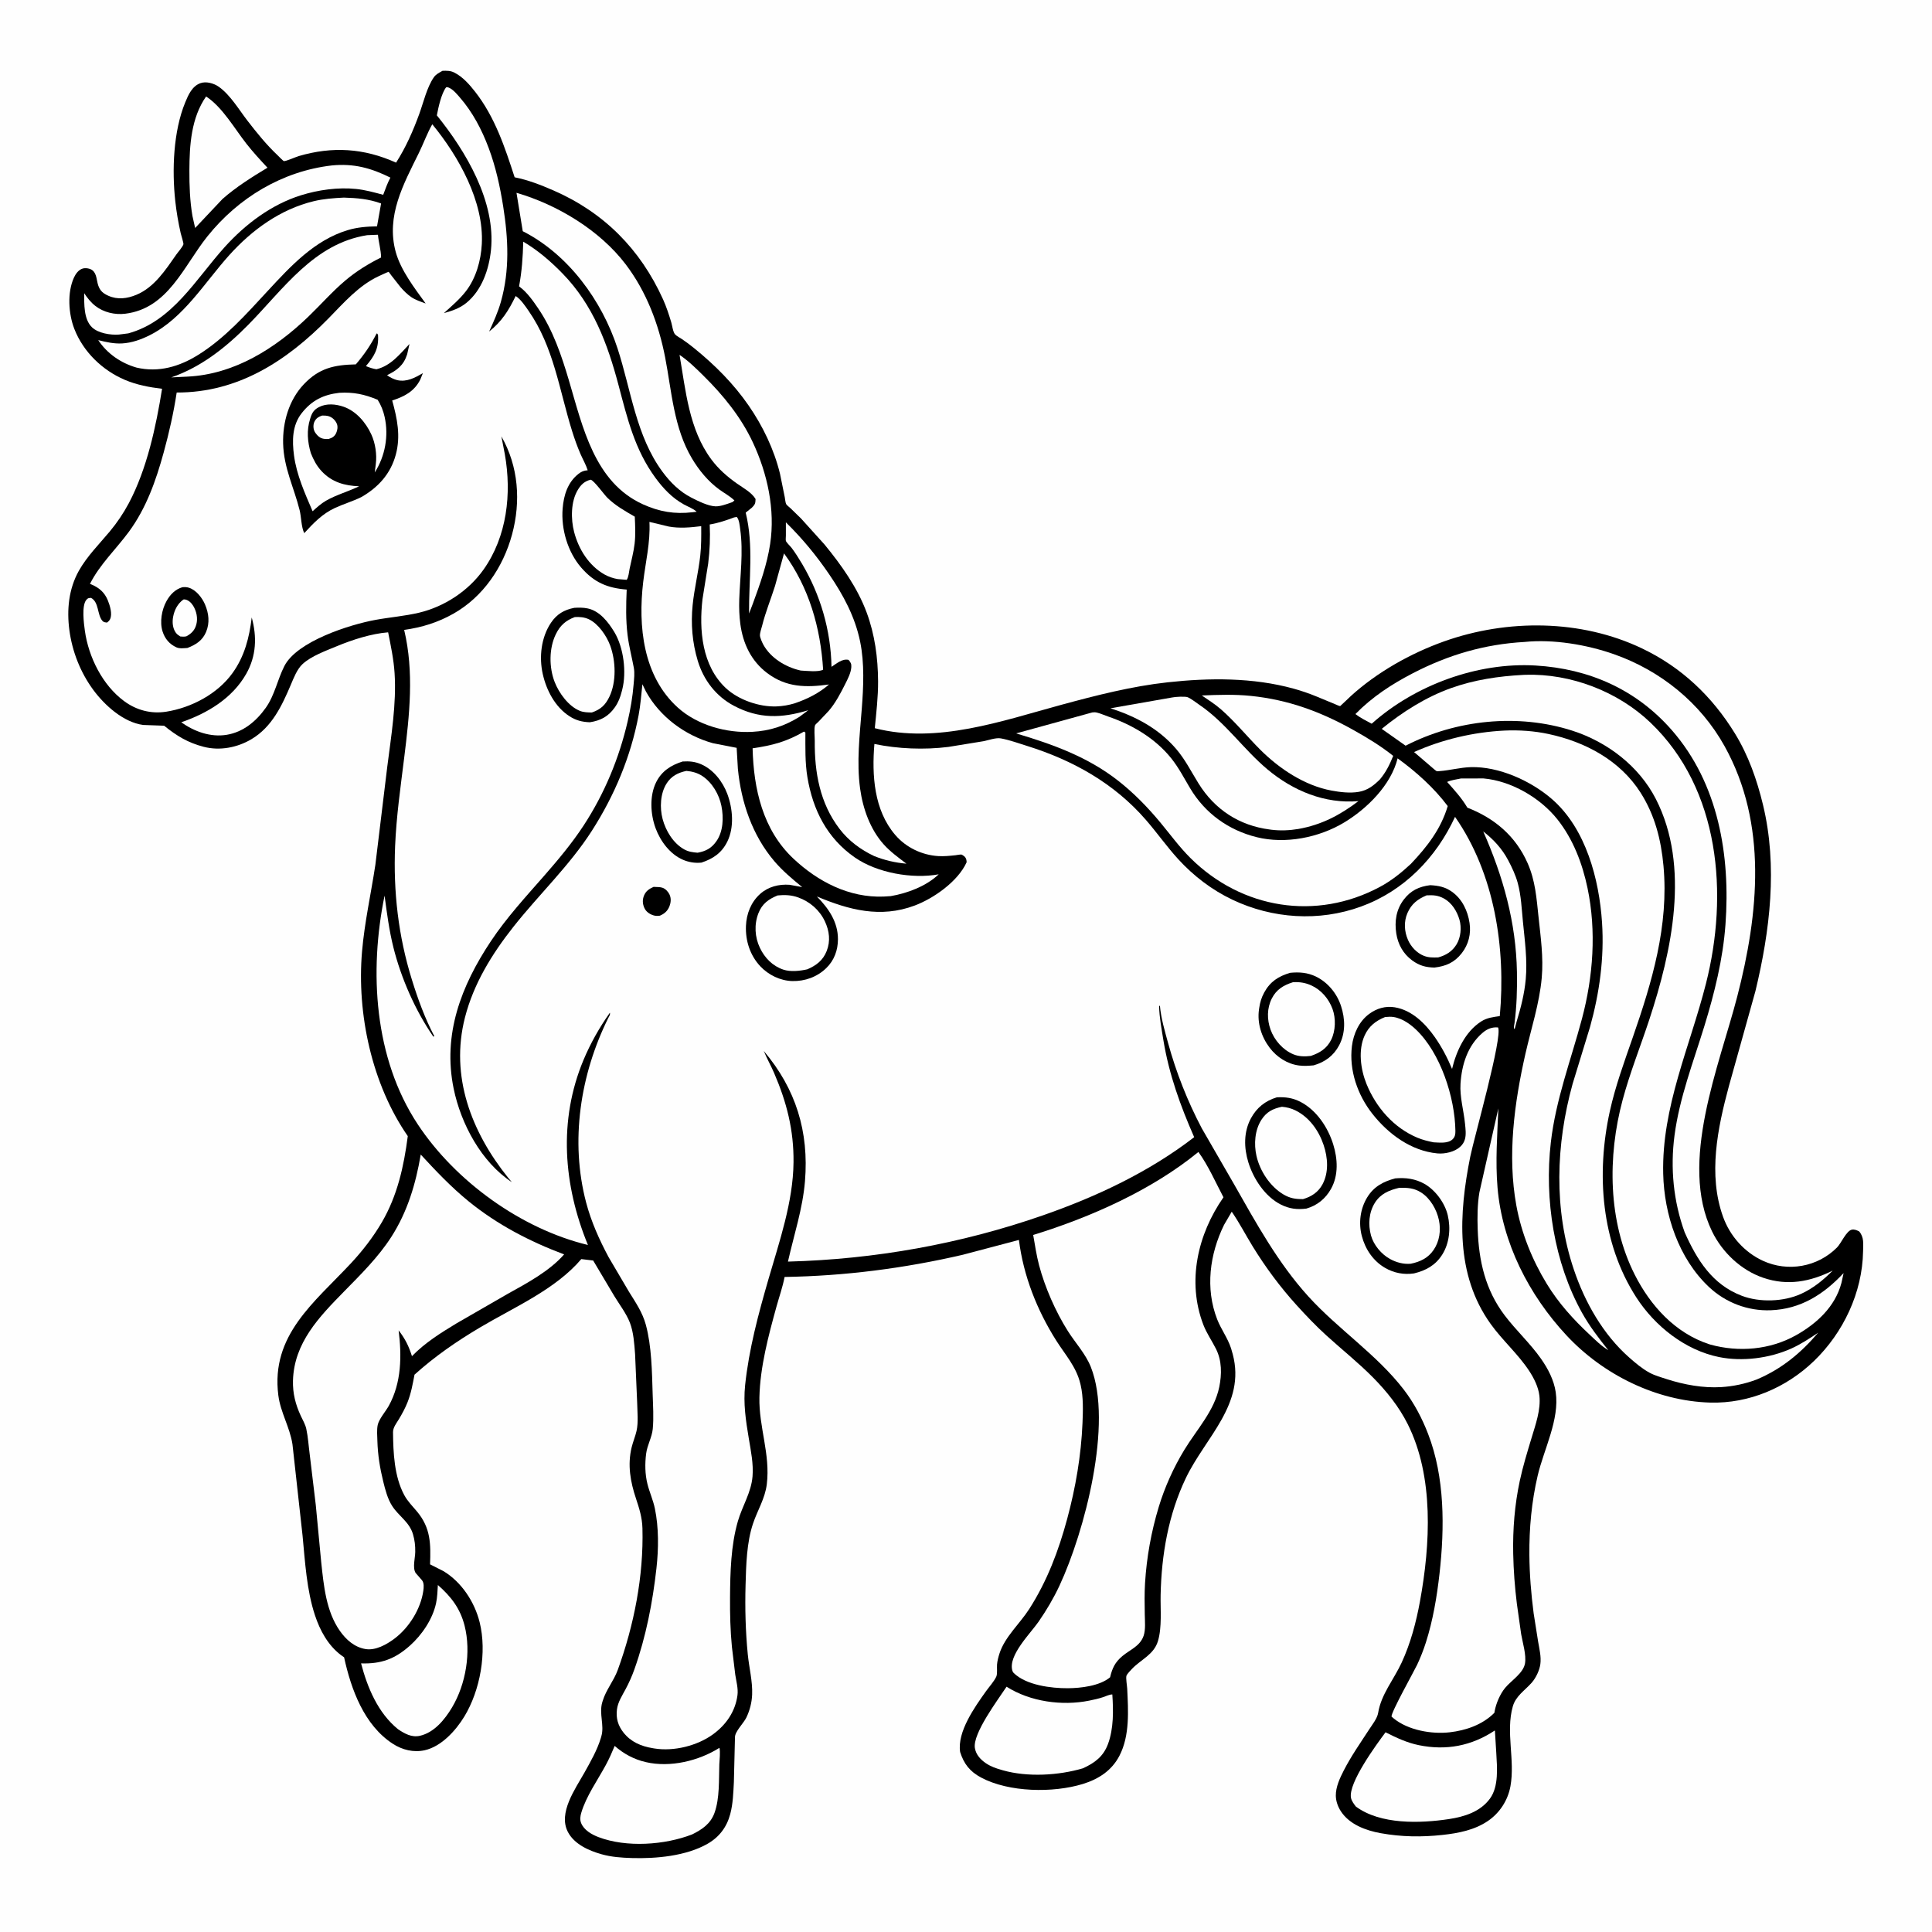
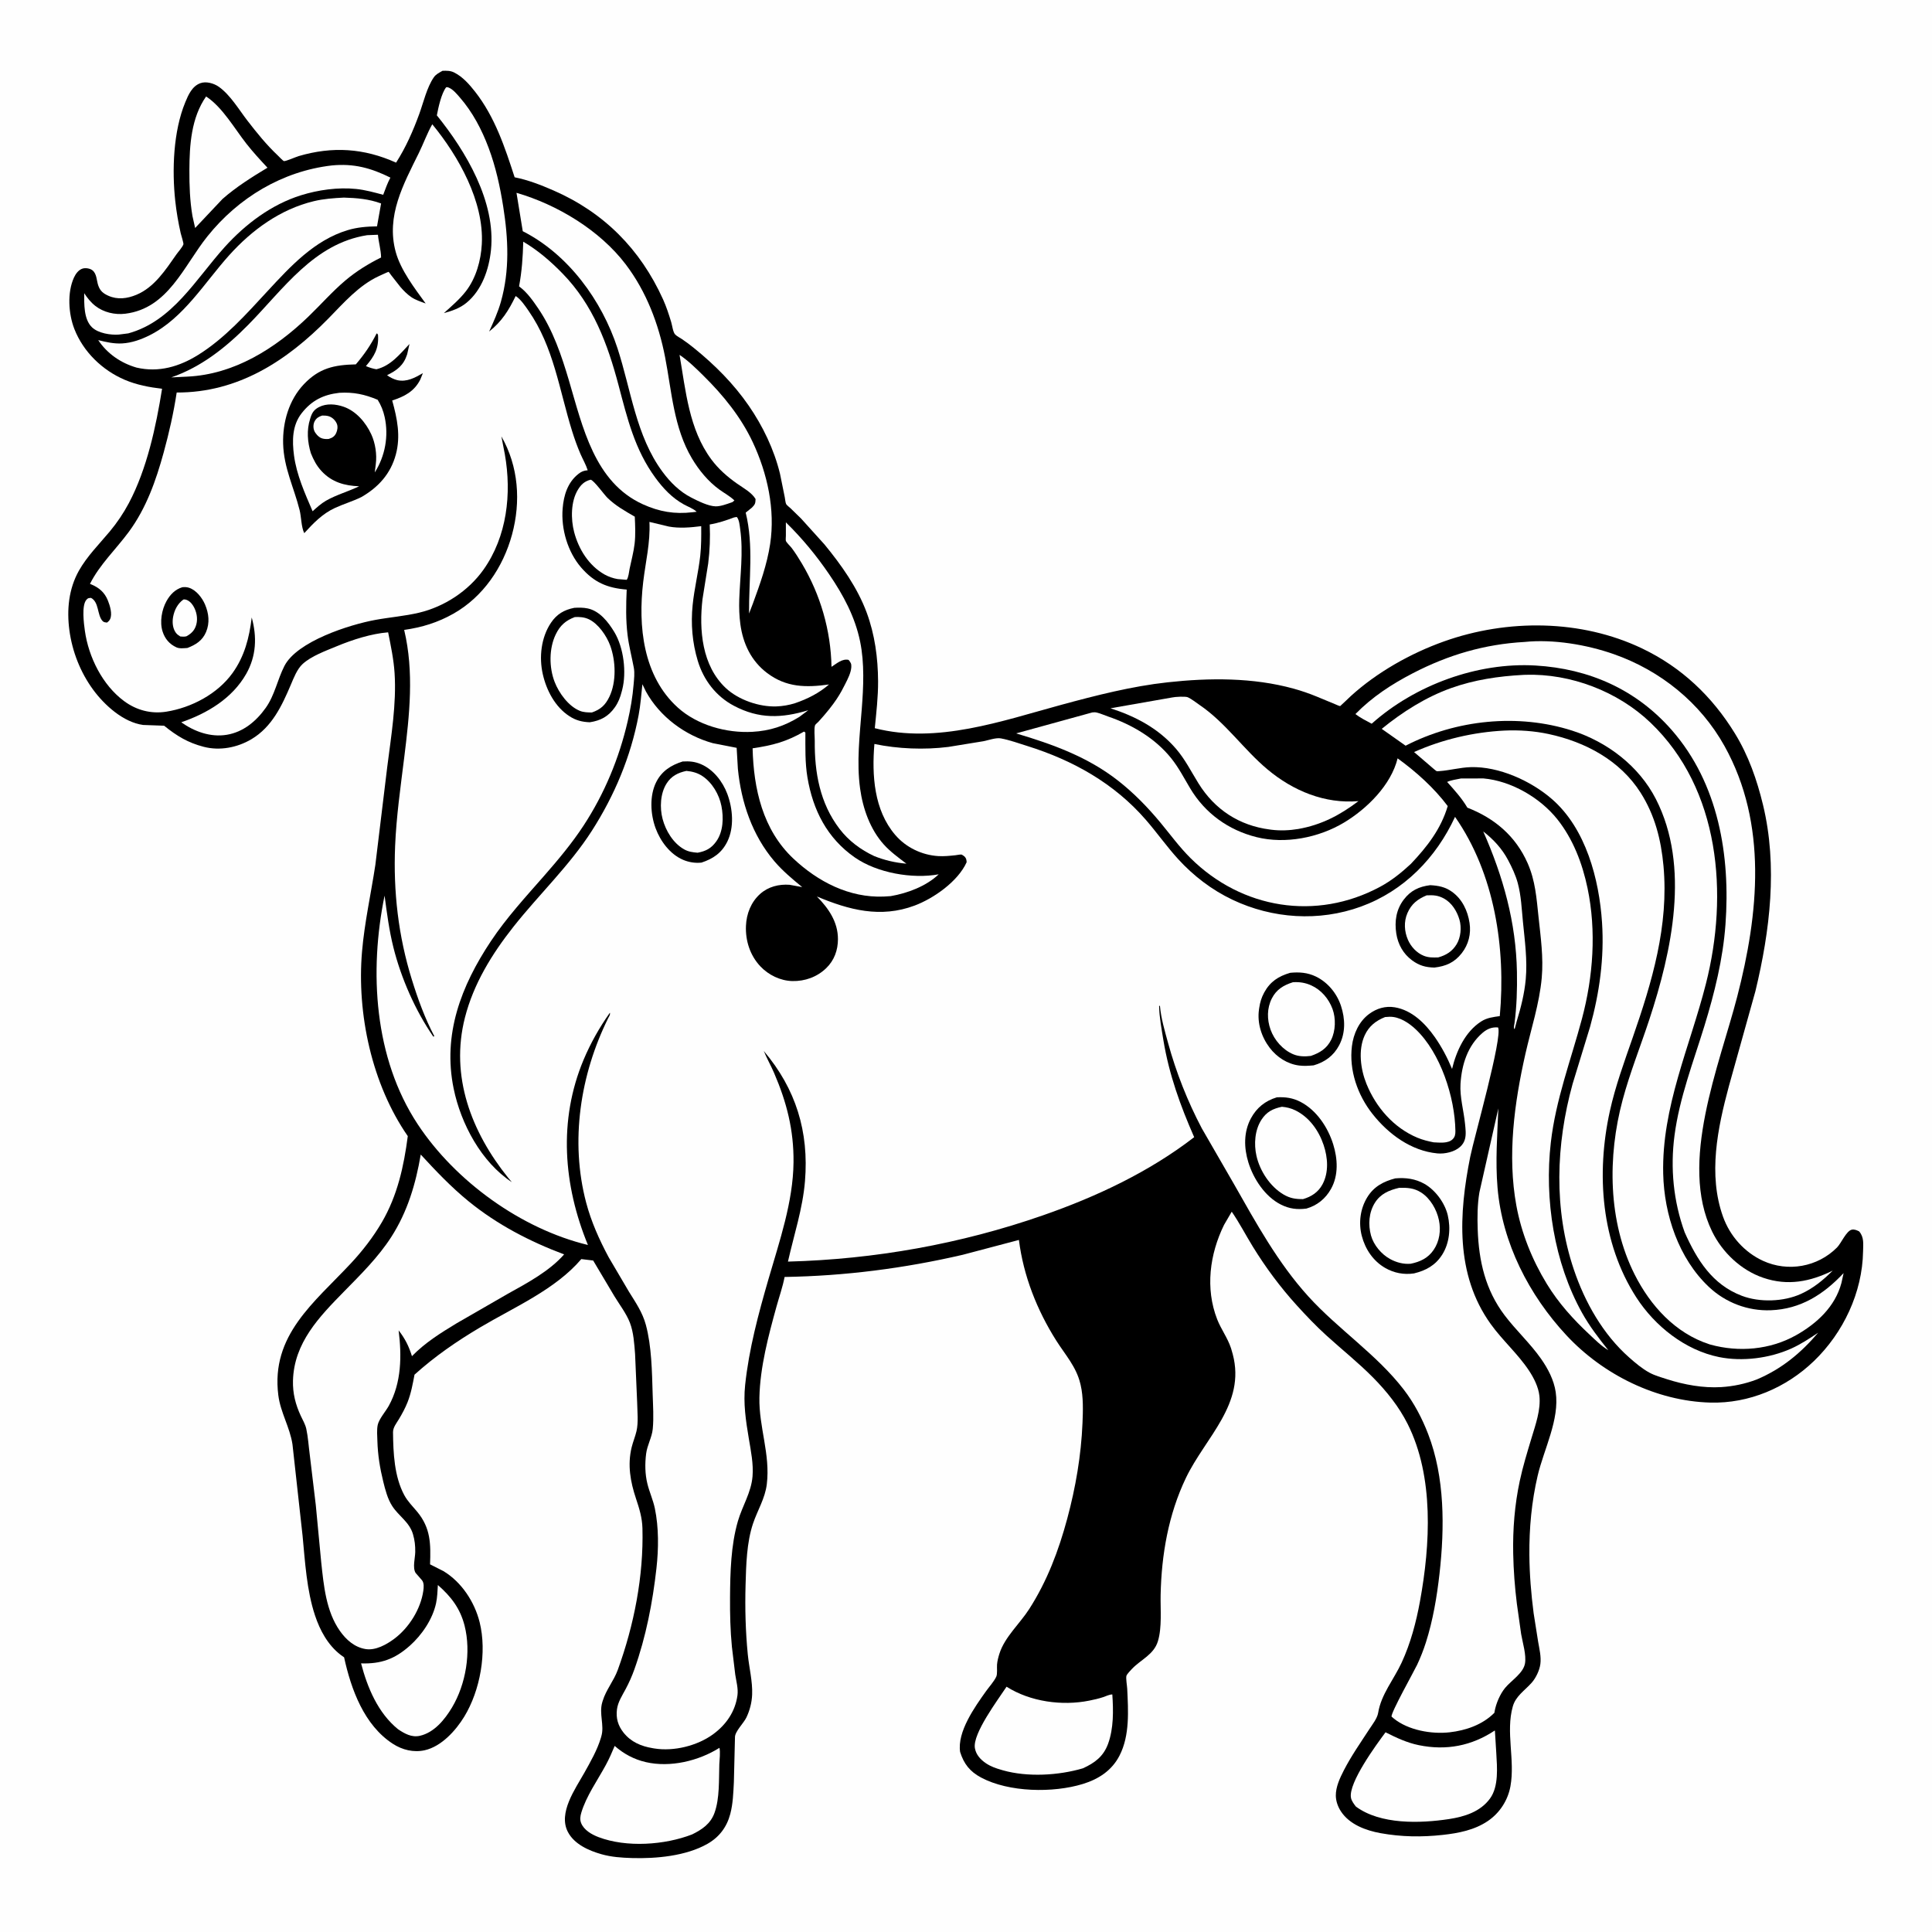
<svg xmlns="http://www.w3.org/2000/svg" version="1.1" style="display: block;" viewBox="0 0 2048 2048" width="1024" height="1024">
  <path transform="translate(0,0)" fill="rgb(254,254,254)" d="M -0 -0 L 2048 0 L 2048 2048 L -0 2048 L -0 -0 z" />
  <path transform="translate(0,0)" fill="rgb(0,0,0)" d="M 469.095 75.06 C 473.615 74.924 477.446 74.811 481.611 76.934 C 490.564 81.499 497.484 89.387 503.599 97.188 C 524.601 123.984 535.174 156.033 545.536 187.937 C 559.698 190.731 573.411 196.086 586.615 201.843 C 640.174 225.192 678.762 264.144 702.812 317.218 C 706.356 325.038 709.057 333.388 711.547 341.598 C 712.537 344.86 713.387 352.104 715.661 354.511 C 717.421 356.375 720.786 358.046 722.94 359.487 C 727.468 362.516 731.747 365.778 735.973 369.212 C 757.93 387.05 777.541 406.637 793.655 429.979 C 808.644 451.691 820.558 476.457 826.82 502.158 L 831.87 527.013 C 832.239 528.806 832.585 533.058 833.392 534.41 C 834.175 535.723 836.857 537.692 838.041 538.822 L 849.166 549.667 L 873.937 577.09 C 891.706 598.713 908.855 622.829 918.658 649.194 C 927.342 672.548 930.655 697.307 930.803 722.134 C 930.901 738.572 928.928 755.544 927.309 771.911 C 993.219 788.878 1062.14 764.208 1125.29 747.07 C 1162 737.108 1199.75 727.446 1237.6 723.295 C 1281.86 718.442 1328.17 718.089 1371.4 730.024 C 1379.65 732.302 1387.86 735.139 1395.78 738.4 L 1414.88 746.309 C 1415.97 746.728 1419.66 748.52 1420.63 748.493 C 1420.83 748.488 1430.96 738.732 1431.88 737.895 C 1459.67 712.6 1495.31 692.53 1530.72 679.923 C 1597.92 655.999 1676.03 656.46 1740.78 687.426 C 1782.57 707.41 1814.92 738.182 1839.03 777.397 C 1853.45 800.846 1862.45 826.64 1868.89 853.304 C 1884.54 918.143 1876.27 986.625 1860.82 1050.66 L 1832.66 1151.5 C 1820.72 1195.82 1810.46 1245.14 1826.49 1289.79 C 1833.79 1310.15 1849.1 1327.46 1868.86 1336.53 C 1895.28 1348.67 1926.76 1343.08 1947.32 1322.38 C 1951.75 1317.91 1957.2 1304.67 1963.03 1303.5 C 1965.83 1302.94 1968.31 1304.13 1970.73 1305.29 C 1976.18 1311.5 1975.07 1318.73 1974.93 1326.57 C 1974.19 1370.12 1954.01 1412.74 1922.86 1442.75 C 1893.45 1471.08 1854.08 1487.91 1813.01 1486.8 C 1755.84 1485.25 1699.25 1457.16 1660.5 1415.49 C 1620.84 1372.86 1592.4 1317.64 1587.44 1258.92 C 1585.06 1230.68 1587.21 1203.14 1588.31 1174.95 L 1568.22 1263.99 C 1566.05 1276.82 1565.98 1290.39 1566.43 1303.35 C 1567.58 1336.71 1574.54 1367.34 1595.03 1394.37 C 1607.1 1410.29 1622.07 1424.01 1633.52 1440.3 C 1640.89 1450.78 1647.23 1462.9 1649.12 1475.71 C 1653.4 1504.71 1636.52 1536.39 1630 1564.24 C 1623.55 1591.8 1620.97 1619.97 1621.2 1648.25 C 1621.36 1668.87 1623.05 1689.53 1625.7 1709.98 L 1630.5 1740.36 C 1631.82 1747.97 1633.87 1756.24 1632.84 1764 C 1631.95 1770.65 1628.11 1778.7 1623.69 1783.71 C 1616.34 1792.04 1606.8 1797.75 1603.63 1808.89 C 1595.95 1835.96 1606.17 1865.66 1601.14 1893.47 C 1598.43 1908.44 1589.74 1921.87 1577.11 1930.4 C 1562.93 1939.98 1545.98 1943.26 1529.26 1945.08 C 1506.98 1947.52 1485.55 1947.22 1463.45 1943.23 C 1447.85 1940.4 1430.6 1934.04 1421.5 1920.23 C 1418.29 1915.36 1416.12 1909.43 1416.03 1903.56 C 1415.9 1894.23 1420.36 1884.75 1424.53 1876.63 C 1432.4 1861.31 1442.14 1847.48 1451.5 1833.07 C 1454.68 1828.17 1459.95 1821.57 1460.89 1815.73 C 1464.07 1796.04 1477.51 1780.34 1485.74 1762.57 C 1495.26 1742.03 1501.2 1719.6 1505.25 1697.38 C 1516.22 1637.28 1520.25 1565.4 1492.16 1509.47 C 1482.95 1491.13 1469.88 1474.79 1455.5 1460.24 C 1440 1444.54 1422.35 1430.48 1406.01 1415.62 C 1394.91 1405.53 1384.58 1394.68 1374.5 1383.57 C 1357.17 1364.48 1341.6 1343.5 1328.09 1321.54 C 1320.52 1309.25 1313.87 1296.32 1305.69 1284.44 L 1297.54 1298.42 C 1282.34 1329.42 1277.45 1365.75 1290.28 1398.59 C 1294.34 1408.99 1301.19 1418 1304.77 1428.72 L 1305.15 1429.89 L 1306.79 1435.62 C 1320.74 1488.41 1277.77 1523.57 1257.12 1566.67 C 1238.58 1605.35 1231.19 1648.09 1230.31 1690.73 C 1230 1705.88 1231.87 1725.09 1227.47 1739.63 C 1223.13 1754.03 1209.63 1758.97 1199.98 1769.03 C 1198.54 1770.53 1194.63 1774.58 1194.06 1776.45 C 1193.31 1778.94 1194.75 1787.09 1194.89 1790.12 C 1196 1813.4 1197.74 1839.67 1186.71 1861.06 C 1178.54 1876.92 1164.46 1886 1147.77 1891.11 C 1116.3 1900.75 1069.48 1900.02 1039.99 1884.27 C 1028.09 1877.92 1021.75 1869.78 1017.77 1857.18 C 1014.52 1835.72 1033.36 1809.41 1045.09 1792.93 C 1048.47 1788.18 1053.56 1782.65 1056.05 1777.43 C 1057.47 1774.45 1056.63 1767.94 1056.9 1764.5 C 1057.22 1760.59 1058.25 1756.69 1059.43 1752.96 C 1065.02 1735.3 1081.03 1721.18 1090.95 1705.73 C 1109.97 1676.13 1122.16 1643.83 1131.28 1610 C 1140.23 1576.77 1146.05 1542.9 1147.49 1508.5 C 1148.03 1495.65 1148.5 1480.94 1145.57 1468.33 L 1145.12 1466.5 C 1140.78 1448.66 1129.24 1436.2 1119.64 1421.02 C 1099.2 1388.68 1084.88 1352.44 1080.1 1314.39 L 1020.51 1330.13 C 958.494 1344.52 895.333 1352.61 831.703 1353.63 C 829.701 1364.17 825.979 1374.63 823.118 1385 C 814.577 1415.95 805.69 1449.17 805.006 1481.39 C 804.34 1512.76 816.731 1541.51 812.842 1573.35 C 810.99 1588.51 803.003 1600.87 798.247 1615.02 C 791.45 1635.23 790.927 1659.05 790.328 1680.23 C 789.638 1704.65 790.292 1729.37 792.68 1753.68 C 794.056 1767.69 797.887 1782.39 797.294 1796.38 C 796.935 1804.85 794.843 1812.94 791.227 1820.58 C 788.371 1826.62 778.969 1835.47 779.104 1841.58 L 777.934 1889.24 C 777.318 1900.61 777.023 1911.94 774.085 1923 C 770.385 1936.94 762.323 1947.52 749.827 1954.61 C 727.144 1967.49 695.438 1970.37 669.834 1969.6 C 658.88 1969.27 648.134 1968.55 637.531 1965.54 C 624.024 1961.7 608.805 1954.96 602.004 1941.98 C 591.434 1921.81 609.812 1896.39 619.45 1879.18 C 625.947 1867.58 633.16 1854.99 636.957 1842.24 L 637.449 1840.5 C 640.84 1829.04 634.86 1816.75 638.397 1804.59 L 638.888 1803 C 642.412 1791.31 650.643 1781.77 654.842 1770.22 C 672.134 1722.68 682.335 1670.77 681.017 1620.08 C 680.726 1608.88 677.727 1599.19 674.206 1588.64 C 668.242 1570.79 665.021 1552.91 669.566 1534.24 C 670.988 1528.4 673.371 1522.84 674.726 1517 C 676.861 1507.79 675.591 1496.45 675.428 1486.97 L 673.213 1435.42 C 672.394 1424.67 671.614 1412.16 667.699 1402.07 C 663.919 1392.33 656.735 1382.98 651.285 1374.04 L 628.783 1336.2 L 616.207 1334.69 C 588.721 1367 544.981 1385.68 509 1407.07 C 483.801 1422.04 461.214 1437.59 439.396 1457.2 C 437.514 1467.09 435.773 1476.89 432.063 1486.3 C 429.591 1492.57 426.405 1498.45 422.953 1504.22 C 420.428 1508.44 416.573 1513.08 416.623 1518.19 C 416.837 1540.08 417.926 1565.11 428.52 1584.84 C 432.146 1591.59 437.415 1596.68 442.242 1602.51 C 456.687 1619.95 456.644 1636.82 455.881 1658.27 L 469.974 1665.4 C 489.254 1676.94 503.086 1698.13 508.448 1719.66 C 516.356 1751.42 509.055 1791.95 492.155 1819.69 C 483.113 1834.54 467.862 1851.36 450.24 1855.32 C 438.51 1857.95 426.497 1855 416.5 1848.54 C 385.946 1828.8 372.138 1790.67 364.757 1756.81 L 361.226 1754.31 C 347.553 1743.81 339.203 1728.36 333.877 1712.28 C 325.079 1685.71 323.391 1655.69 320.738 1627.96 L 310.033 1531.06 C 307.247 1512.78 297.368 1497.46 295.027 1479.01 C 286.953 1415.37 333.02 1380.89 371.877 1339.28 C 384.214 1326.07 395.689 1311.25 404.794 1295.63 C 421.303 1267.29 428.084 1236.5 432.27 1204.35 C 394.254 1149.51 378.117 1074.76 383.765 1008.75 C 386.428 977.637 393.262 947.499 397.905 916.718 L 410.517 812.789 C 414.632 780.317 420.4 746.215 418.27 713.471 C 417.321 698.883 414.282 684.605 411.443 670.298 C 393.69 671.674 373.548 678.155 357.074 685.002 C 345.534 689.798 330.053 695.374 320.838 703.826 C 314.876 709.294 311.343 718.679 308.244 725.969 C 298.784 748.22 288.287 770.648 266.527 783.583 C 251.577 792.47 233.01 796.079 215.967 791.656 C 199.144 787.289 187.439 780.18 173.987 769.291 L 151.736 768.485 C 130.718 765.667 110.673 747.414 98.674 731.029 C 85.23 712.669 76.561 690.652 73.553 668.104 C 70.663 646.433 72.81 624.268 83.611 605.016 C 92.193 589.721 105.143 576.816 116.338 563.413 C 124.015 554.222 130.948 543.946 136.564 533.367 C 155.774 497.189 165.389 452.222 171.8 412.119 C 158.204 410.492 144.91 408.022 132.249 402.623 C 108.436 392.468 88.323 373.026 78.817 348.706 C 72.557 332.691 71.141 310.022 78.417 294.196 C 80.218 290.277 83.241 286.05 87.573 284.701 C 90.649 283.743 95.293 284.483 97.871 286.439 C 102.66 290.073 102.333 297.314 104.109 302.5 C 106.117 308.366 109.321 311.022 114.824 313.494 C 124.642 317.904 134.869 316.527 144.531 312.519 C 163.617 304.602 175.559 286.017 186.947 269.763 C 188.948 266.908 193.281 262.184 194.41 259.053 C 194.832 257.883 191.976 249.104 191.566 247.292 C 189.025 236.07 187.04 224.576 185.793 213.132 C 182.218 180.338 183.671 139.23 196.38 108.452 C 199.689 100.436 203.607 91.464 212.314 88.208 C 218.448 85.914 226.812 88.328 232.003 92.023 C 244.189 100.698 253.216 116.142 262.338 127.961 C 272.32 140.895 282.515 153.534 294.441 164.761 C 295.335 165.602 300.074 170.614 300.967 170.766 C 302.935 171.101 313.691 166.337 316.508 165.505 C 352.371 154.92 385.874 157.075 419.855 172.407 C 430.194 156.284 437.859 138.835 444.406 120.9 C 448.923 108.524 452.457 92.66 459.893 81.915 C 462.112 78.708 465.775 76.926 469.095 75.06 z" />
  <path transform="translate(0,0)" fill="rgb(254,254,254)" d="M 1572.31 881.384 C 1583.16 889.78 1592.22 899.614 1598.67 911.785 C 1602.73 919.44 1606.64 927.734 1608.9 936.123 C 1612.55 949.714 1613.01 963.389 1614.39 977.301 C 1616.37 997.383 1619.2 1017.93 1617.35 1038.11 C 1615.92 1053.54 1612.24 1067.97 1607.75 1082.72 L 1605.58 1090.86 C 1604.07 1090.24 1605.21 1086.39 1605.43 1084.75 C 1607.81 1066.86 1608.34 1048.52 1608.02 1030.48 C 1607.1 977.82 1593.43 929.303 1572.31 881.384 z" />
  <path transform="translate(0,0)" fill="rgb(254,254,254)" d="M 626.113 508.5 C 629.747 509.339 640.251 524.161 643.903 527.714 C 652.592 536.166 662.49 541.664 672.896 547.691 C 673.321 557.259 673.825 566.867 672.711 576.409 C 671.684 585.201 669.225 594.119 667.438 602.809 C 666.766 606.077 666.291 612.186 664.311 614.638 L 654.806 613.855 C 650.047 613.076 645.014 611.348 640.798 608.963 C 624.129 599.532 613.375 582.153 608.611 564.009 C 605.006 550.276 605.03 531.586 612.567 519.204 C 616.019 513.534 619.655 510.131 626.113 508.5 z" />
-   <path transform="translate(0,0)" fill="rgb(254,254,254)" d="M 824.275 949.196 C 831.826 948.431 838.927 948.723 846.126 951.316 C 858.531 955.783 868.823 964.724 874.434 976.717 C 879.188 986.878 880.492 997.542 876.319 1008.12 C 872.39 1018.08 865.23 1023.45 855.752 1027.53 C 848.053 1029.26 838.007 1030.41 830.391 1027.85 C 819.015 1024.04 810.713 1015.55 805.572 1004.84 C 800.054 993.347 799.325 979.924 803.977 968 C 807.878 957.998 814.781 953.108 824.275 949.196 z" />
-   <path transform="translate(0,0)" fill="rgb(254,254,254)" d="M 831.089 586.626 C 857.665 622.769 869.829 665.579 872.551 709.855 C 867.913 712.675 854.424 711.095 848.882 710.814 L 848.02 710.629 C 832.657 707.036 817.044 697.619 809.204 683.452 C 808.042 681.352 805.597 675.918 805.561 673.542 C 805.518 670.667 807.235 665.883 807.959 663 C 811.533 648.757 817.117 635.14 821.547 621.171 L 831.089 586.626 z" />
  <path transform="translate(0,0)" fill="rgb(254,254,254)" d="M 218.485 102.26 L 218.737 102.436 C 235.939 113.817 248.589 136.288 261.285 152.442 C 268.257 161.312 275.827 169.527 283.524 177.762 C 266.857 187.826 250.617 197.997 235.942 210.84 L 206.85 241.675 L 204.023 229.052 C 201.272 212.951 200.697 196.765 200.761 180.471 C 200.867 153.705 202.701 124.822 218.485 102.26 z" />
  <path transform="translate(0,0)" fill="rgb(254,254,254)" d="M 720.348 376.186 C 729.645 382.441 737.637 390.344 745.594 398.178 C 766.566 418.829 785.49 442.127 798.031 468.92 C 813.507 501.985 821.885 540.14 816.403 576.533 C 813.101 598.459 805.639 619.207 798.039 639.934 L 794.019 650.368 C 793.726 614.738 799.117 578.352 790.469 543.409 L 797.077 538.1 C 800.473 534.65 800.76 533.592 800.937 529 C 796.886 522.059 787.718 517.173 781.208 512.581 C 770.874 505.293 761.615 497.2 754.043 486.999 C 730.294 455.01 726.909 414.196 720.348 376.186 z" />
  <path transform="translate(0,0)" fill="rgb(254,254,254)" d="M 389.16 249.301 L 400.634 248.843 C 401.359 256.834 403.848 264.948 403.967 272.943 C 390.51 279.587 377.66 287.537 366.176 297.24 C 352.098 309.135 339.827 323.208 326.544 335.966 C 291.647 369.487 248.22 396.892 198.751 399.227 L 181.537 400.069 C 213.443 389.025 239.673 368.136 263.155 344.306 C 300.543 306.365 332.65 258.258 389.16 249.301 z" />
  <path transform="translate(0,0)" fill="rgb(254,254,254)" d="M 351.66 175.39 C 374.948 173.074 393.327 178.082 413.841 188.279 C 410.696 194.052 408.559 200.359 406.207 206.485 C 396.789 203.989 387.225 201.303 377.506 200.309 C 358.31 198.346 337.362 201.27 319 207.015 C 287.596 216.84 260.183 237.555 238.299 261.773 C 207.543 295.809 182.917 340.559 135.974 353.395 L 126 354.66 C 117.211 355.32 104.087 353.279 97.511 346.945 C 88.651 338.41 89.249 322.153 89.263 310.825 C 92.543 315.815 96.237 320.493 100.962 324.204 C 109.791 331.138 121.729 333.908 132.786 332.551 C 178.264 326.971 194.652 282.035 219.878 250.537 C 252.689 209.571 299.37 181.437 351.66 175.39 z" />
  <path transform="translate(0,0)" fill="rgb(254,254,254)" d="M 778.153 548.5 L 781.01 547.999 C 783.653 551.019 784.054 556.866 784.613 560.794 C 788.142 585.594 784.478 610.515 783.649 635.357 C 783.358 644.061 783.638 653.033 784.81 661.673 C 787.608 682.313 796.316 700.703 813.179 713.43 C 833.618 728.856 854.488 728.927 878.786 725.576 C 868.179 734.782 856.008 740.883 842.776 745.415 C 836.503 747.426 829.635 748.587 823.057 748.83 C 804.832 749.504 782.869 741.927 769.519 729.5 C 744.049 705.79 740.89 667.711 744.683 635.133 L 750.722 597.227 C 752.453 583.401 752.932 569.881 752.335 555.971 C 761.25 554.538 769.721 551.642 778.153 548.5 z" />
  <path transform="translate(0,0)" fill="rgb(254,254,254)" d="M 1468.26 1078.11 L 1473.09 1077.81 C 1483.46 1077.63 1493.53 1084.32 1500.81 1091.21 C 1527 1116 1542.3 1163.29 1542.78 1198.81 C 1542.83 1202.36 1542.39 1205.2 1539.79 1207.7 C 1534.88 1212.42 1525.95 1211.15 1519.73 1210.92 C 1513.84 1209.77 1508.12 1208.35 1502.56 1206.04 C 1477.41 1195.56 1458.59 1173.85 1448.5 1148.92 C 1442.26 1133.5 1439.5 1112.98 1446.67 1097.45 C 1451.18 1087.68 1458.51 1082 1468.26 1078.11 z" />
  <path transform="translate(0,0)" fill="rgb(254,254,254)" d="M 464.168 1680.19 C 478.107 1692.42 487.806 1704.9 492.467 1723.23 C 499.585 1751.24 493.887 1785.33 479.145 1810 C 471.521 1822.76 460.278 1836.63 445.022 1840.04 C 436.339 1841.97 428.854 1837.71 421.926 1833.05 C 400.703 1815.81 389.51 1789.12 382.759 1763.25 C 403.921 1763.95 418.533 1758.68 434.464 1744.5 C 447.243 1733.13 458.568 1716.46 462.232 1699.55 C 463.585 1693.31 463.767 1686.55 464.168 1680.19 z" />
  <path transform="translate(0,0)" fill="rgb(254,254,254)" d="M 1066.99 1787.98 C 1092.03 1803.88 1125.77 1808.55 1154.7 1802.73 C 1159.73 1801.72 1164.66 1800.61 1169.55 1798.98 C 1172.49 1798 1176.01 1796.18 1179.1 1796.19 C 1180.28 1813.3 1180.55 1832.36 1174.56 1848.64 C 1169.64 1861.99 1160.41 1868.79 1147.95 1874.48 C 1122.13 1882.11 1089.16 1884 1063.11 1876.6 L 1061.5 1876.12 C 1055.66 1874.46 1050.37 1872.62 1045.27 1869.22 C 1039.49 1865.36 1034.57 1860.08 1033.41 1852.99 C 1030.91 1837.65 1057.89 1801.8 1066.99 1787.98 z" />
  <path transform="translate(0,0)" fill="rgb(254,254,254)" d="M 852.278 775.5 L 853.741 776.5 C 853.762 792.321 853.292 808.406 855.918 824.062 C 861.736 858.752 876.773 888.518 906.152 908.943 C 929.784 925.371 967.005 931.904 995.063 926.819 C 981.808 939.439 961.861 946.915 944.146 949.934 L 936.728 950.394 C 900.218 951.839 866.962 934.585 840.945 910.094 C 808.486 879.537 798.857 836.164 797.79 793.239 C 818.898 790.133 833.661 786.275 852.278 775.5 z" />
-   <path transform="translate(0,0)" fill="rgb(254,254,254)" d="M 1273.98 737.243 C 1291.2 736.495 1308.73 735.918 1325.9 737.68 C 1366.06 741.799 1400.42 754.6 1435.4 774.251 C 1449.97 782.436 1463.76 790.806 1476.86 801.264 C 1473.01 810.682 1469.33 818.308 1462.78 826.181 C 1456.21 832.695 1449.78 837.77 1440.36 839.398 C 1431.07 841.001 1420.56 839.737 1411.38 838.027 C 1382.97 832.739 1356.28 814.992 1336.1 794.881 C 1322.05 780.873 1309.36 765.114 1294.43 752.052 C 1288.12 746.536 1280.91 741.933 1273.98 737.243 z" />
-   <path transform="translate(0,0)" fill="rgb(254,254,254)" d="M 833.064 553.708 C 850.47 570.799 865.313 588.75 879.064 608.947 C 893.996 630.879 906.344 653.787 911.75 680 C 916.502 703.044 915.324 728.213 913.505 751.526 C 911.32 779.507 907.908 807.955 911.755 835.957 C 914.662 857.118 922.398 879.143 936.899 895.239 C 943.891 903.001 952.558 909.219 960.827 915.54 C 948.898 914.471 937.798 911.941 926.712 907.489 C 912.364 900.765 899.665 891.331 889.972 878.671 C 869.119 851.436 863.363 818.849 863.678 785.262 C 863.716 781.214 862.74 772.341 864.002 768.77 C 864.292 767.949 866.742 765.955 867.532 765.134 L 878.5 753.53 C 885.658 745.231 891.042 734.877 895.933 725.15 C 898.683 719.681 902.054 713.275 902.434 707.088 C 902.653 703.518 901.705 702.193 899.549 699.5 C 892.69 697.996 886.994 703.358 881.429 706.852 C 880.703 668.291 869.733 630.353 849.916 597.186 C 846.601 591.639 843.094 586.047 839.215 580.876 C 837.866 579.077 833.732 575.242 833.068 573.385 C 832.72 572.413 833.067 568.961 833.067 567.757 L 833.064 553.708 z" />
+   <path transform="translate(0,0)" fill="rgb(254,254,254)" d="M 833.064 553.708 C 850.47 570.799 865.313 588.75 879.064 608.947 C 893.996 630.879 906.344 653.787 911.75 680 C 916.502 703.044 915.324 728.213 913.505 751.526 C 911.32 779.507 907.908 807.955 911.755 835.957 C 914.662 857.118 922.398 879.143 936.899 895.239 C 943.891 903.001 952.558 909.219 960.827 915.54 C 948.898 914.471 937.798 911.941 926.712 907.489 C 912.364 900.765 899.665 891.331 889.972 878.671 C 869.119 851.436 863.363 818.849 863.678 785.262 C 863.716 781.214 862.74 772.341 864.002 768.77 C 864.292 767.949 866.742 765.955 867.532 765.134 C 885.658 745.231 891.042 734.877 895.933 725.15 C 898.683 719.681 902.054 713.275 902.434 707.088 C 902.653 703.518 901.705 702.193 899.549 699.5 C 892.69 697.996 886.994 703.358 881.429 706.852 C 880.703 668.291 869.733 630.353 849.916 597.186 C 846.601 591.639 843.094 586.047 839.215 580.876 C 837.866 579.077 833.732 575.242 833.068 573.385 C 832.72 572.413 833.067 568.961 833.067 567.757 L 833.064 553.708 z" />
  <path transform="translate(0,0)" fill="rgb(254,254,254)" d="M 651.592 1850.74 C 661.131 1859.16 672.148 1865.05 684.553 1867.91 C 710.498 1873.9 740.481 1866.7 762.651 1852.77 C 763.772 1857.8 762.684 1865.01 762.507 1870.3 C 761.959 1886.61 762.975 1906.3 757.407 1921.71 C 753.206 1933.34 744.236 1939.35 733.694 1944.55 C 704.64 1955.84 664.078 1958.68 634.5 1947.44 C 627.284 1944.7 619.008 1940.03 616.018 1932.5 C 614.549 1928.8 615.107 1925.21 616.211 1921.5 C 621.423 1903.98 633.469 1887.08 642.198 1870.98 C 645.764 1864.4 648.723 1857.65 651.592 1850.74 z" />
  <path transform="translate(0,0)" fill="rgb(254,254,254)" d="M 1584.54 1834.39 L 1584.7 1835.18 L 1586.13 1858.42 C 1586.99 1873.47 1588.86 1893.56 1579.5 1906.48 C 1569.31 1920.54 1552.35 1925.82 1535.92 1928.3 C 1505.4 1932.91 1463.31 1934.3 1437.26 1915 C 1435.21 1912.3 1432.7 1909.09 1432.08 1905.68 C 1429.2 1889.91 1459.03 1849.31 1468.73 1836.3 C 1480.22 1842.09 1491.28 1847.33 1503.97 1849.94 C 1533.14 1855.92 1560.01 1850.7 1584.54 1834.39 z" />
  <path transform="translate(0,0)" fill="rgb(254,254,254)" d="M 1242.23 739.394 C 1245.23 738.64 1256.64 737.976 1259.2 739.156 C 1263.3 741.048 1267.72 744.65 1271.48 747.206 C 1299.22 766.022 1318.04 794.213 1343.55 815.574 C 1370.72 838.328 1404.33 852.278 1440.04 849.222 C 1420.19 864.2 1400.85 874.388 1376.24 878.753 C 1367.04 880.301 1357.18 880.729 1347.91 879.569 L 1346 879.312 C 1313.63 875.149 1287.69 858.182 1270.51 830.512 C 1262.73 817.995 1256.28 804.931 1246.59 793.7 C 1227.95 772.101 1203.9 759.467 1177.17 750.808 L 1242.23 739.394 z" />
  <path transform="translate(0,0)" fill="rgb(254,254,254)" d="M 688.434 553.251 L 709 558.177 C 720.063 560.226 732.205 559.182 743.308 557.751 C 743.395 568.107 743.433 578.843 742.29 589.137 C 740.349 606.616 736.014 623.755 734.24 641.275 C 732.209 661.324 733.833 681.194 739.662 700.494 C 745.826 720.907 758.975 738.11 777.948 748.146 C 804.634 762.261 828.592 761.418 856.771 752.89 L 847.309 759.955 C 831.55 769.688 816.003 774.755 797.546 775.77 C 770.066 777.282 739.177 768.729 718.475 750.027 C 681.586 716.701 676.281 663.716 681.811 616.97 C 684.361 595.41 689.484 575.148 688.434 553.251 z" />
  <path transform="translate(0,0)" fill="rgb(254,254,254)" d="M 554.676 256.199 C 570.377 265.452 583.829 277.099 596.5 290.125 C 628.839 323.37 644.079 364.502 655.721 408.469 C 664.987 443.468 672.779 476.41 694.595 506.262 C 702.99 517.748 712.463 527.851 725.009 534.768 C 729.315 537.142 734.95 539.111 738.466 542.5 L 734.084 542.992 C 715.153 545.25 698.879 542.446 681.553 534.598 C 630.119 511.299 617.657 452.421 603.155 403.539 C 595.238 376.853 586.228 349.984 570.434 326.81 C 564.946 318.757 558.951 310.19 551.138 304.251 L 550.225 303.572 C 553.235 287.499 554.213 272.526 554.676 256.199 z" />
  <path transform="translate(0,0)" fill="rgb(254,254,254)" d="M 364.519 209.459 C 378.139 209.864 391.096 210.91 403.977 215.682 L 399.657 239.944 C 388.968 240.119 378.804 240.868 368.5 243.984 C 333.305 254.627 307.93 282.312 283.77 308.414 C 261.237 332.757 238.558 358.424 210.191 376.134 C 190.128 388.66 168.289 395.114 144.799 389.68 C 128.21 384.909 113.634 374.92 104.126 360.533 C 112.546 362.655 120.748 364.52 129.5 364.04 C 139.663 363.483 149.717 359.881 158.733 355.335 C 194.778 337.162 216.806 299.573 243.06 270.426 C 267.083 243.755 297.179 221.792 332.601 213.272 C 343.159 210.733 353.717 210.019 364.519 209.459 z" />
  <path transform="translate(0,0)" fill="rgb(254,254,254)" d="M 547.501 204.39 C 590.667 216.894 635.84 244.068 663.328 280.294 C 685.184 309.1 698.246 343.538 705.075 378.828 C 712.105 415.153 714.106 453.307 733.483 485.941 C 740.901 498.436 750.692 510.347 762.5 518.927 C 767.715 522.717 773.902 526.015 778.5 530.488 L 776.564 532.178 L 775.286 532.659 C 770.387 534.372 763.672 536.885 758.5 536.742 C 750.731 536.526 739.973 531.118 733.028 527.59 C 720.573 521.264 710.611 511.377 702.358 500.225 C 674.142 462.102 668.976 413.295 654.582 369.232 C 638.02 318.535 602.405 269.575 554.14 245.092 L 547.501 204.39 z" />
  <path transform="translate(0,0)" fill="rgb(254,254,254)" d="M 1548.68 825.225 L 1572.5 825.165 C 1601.83 827.706 1632.67 845.68 1650.77 868.388 C 1667.57 889.476 1677.37 915.264 1682.85 941.459 C 1692.37 986.93 1688.85 1035.29 1676.93 1079.96 C 1665.19 1123.94 1649.23 1165.32 1643.94 1211.05 C 1636.99 1271.3 1647.4 1338.39 1677.02 1391.62 C 1684.96 1405.89 1694.72 1418.54 1704.85 1431.26 C 1697.49 1426.86 1691.3 1420.59 1685.06 1414.77 C 1667.68 1398.54 1652.16 1381.4 1639.71 1361.02 C 1624.18 1335.59 1612.76 1307.22 1607.39 1277.88 C 1597.7 1224.92 1605.24 1168.97 1617.03 1117 C 1623.06 1090.4 1631.87 1063.75 1634.31 1036.54 C 1636.25 1014.96 1633.17 993.303 1630.89 971.864 C 1628.77 951.988 1627.55 933.627 1619.36 915.033 C 1606.71 886.333 1584.36 867.387 1555.47 856.158 C 1549.63 846.19 1541.7 837.444 1534.01 828.891 C 1538.45 826.862 1543.9 826.226 1548.68 825.225 z" />
  <path transform="translate(0,0)" fill="rgb(254,254,254)" d="M 1616.05 680.5 C 1646.48 677.369 1681.94 683.345 1710.6 693.392 C 1760.15 710.76 1802.51 744.881 1828.13 790.983 C 1873.96 873.478 1864.23 968.718 1841.52 1056.47 C 1822.58 1129.69 1779.34 1232.33 1814.87 1305.39 C 1825.68 1327.62 1845.68 1346.56 1869.22 1354.54 C 1895.19 1363.35 1918.88 1358.65 1942.74 1346.92 C 1932.71 1356.96 1922.17 1365.64 1909.18 1371.56 C 1890.69 1379.98 1865.33 1380.81 1846.31 1373.56 C 1815 1361.62 1798.91 1335.55 1785.84 1306.36 C 1773.88 1273.34 1770.47 1238.37 1775.07 1203.5 C 1780.33 1163.58 1795 1125.84 1806.73 1087.6 C 1817.46 1052.61 1826.4 1016.67 1829.07 980.066 C 1834.39 907.265 1821.76 830.778 1772.33 774.141 C 1734.58 730.88 1684.48 708.819 1627.73 705.48 C 1566.1 701.854 1499.93 726.197 1454.05 767.174 C 1448.11 764.018 1442.16 761.017 1436.78 756.945 C 1454.59 738.747 1475.19 725.304 1497.7 713.649 C 1535.37 694.145 1573.65 682.873 1616.05 680.5 z" />
  <path transform="translate(0,0)" fill="rgb(254,254,254)" d="M 1157.9 755.196 C 1159.55 754.957 1161.1 754.979 1162.73 755.366 C 1166.66 756.299 1170.59 758.154 1174.43 759.46 C 1199.95 768.142 1224.64 782.633 1241.65 803.951 C 1249.49 813.777 1255.17 824.817 1261.57 835.569 C 1277.39 862.122 1302.17 879.992 1332.11 887.435 C 1362.61 895.019 1398.11 887.967 1424.8 871.915 C 1449.13 857.279 1474.56 832.162 1481.53 803.877 C 1501 817.991 1520.21 835.181 1534.65 854.485 C 1527.37 878.932 1512.91 897.428 1495.59 915.746 C 1485.53 925.113 1474.91 933.633 1462.76 940.146 C 1395.13 976.393 1316.35 963.492 1262.06 909.681 C 1250.13 897.85 1240.64 884.674 1229.95 871.802 C 1216.58 855.705 1202.01 840.736 1185.54 827.79 C 1153.19 802.357 1115.98 788.994 1077.13 777.435 L 1157.9 755.196 z" />
  <path transform="translate(0,0)" fill="rgb(254,254,254)" d="M 1594.79 774.437 C 1610.4 773.725 1626.32 774.826 1641.58 778.092 C 1680.36 786.388 1717.28 805.99 1739.05 840.219 C 1754.24 864.104 1760.82 890.111 1763.37 918 C 1769.14 981.211 1751.24 1040.98 1730.7 1099.98 C 1721.82 1125.53 1712.32 1151.46 1706.5 1177.91 C 1691.93 1244.1 1697.15 1317.4 1734.64 1375.42 C 1754.24 1405.74 1786.31 1431.25 1822.24 1438.54 C 1846.88 1443.54 1875.72 1439.86 1898.63 1429.6 C 1908.89 1425 1918.01 1418.94 1927.34 1412.74 C 1908.76 1434.5 1888.65 1451.1 1862.25 1462.3 C 1850.18 1466.88 1837.52 1469.57 1824.65 1470.38 C 1805.51 1471.58 1785.32 1467.85 1767.14 1462.04 C 1760.95 1460.06 1754.27 1458.2 1748.54 1455.1 C 1740.74 1450.88 1733.62 1444.84 1727 1438.99 C 1699.29 1414.52 1680.06 1380.54 1668.34 1345.77 C 1646.87 1282.06 1649.25 1213.29 1667.02 1149 L 1685.5 1088.63 C 1695.54 1052.48 1700.7 1015.42 1698.22 977.901 C 1695.2 932.049 1681.13 878.263 1645.04 847 C 1622.78 827.713 1588.84 812.295 1558.95 813.21 C 1547.74 813.553 1536.92 816.646 1525.78 817.422 C 1525.47 817.444 1523.26 817.593 1523.22 817.582 C 1522.21 817.303 1519.54 814.788 1518.61 814.053 L 1498.97 797.204 C 1528.89 783.81 1562.08 776.041 1594.79 774.437 z" />
  <path transform="translate(0,0)" fill="rgb(254,254,254)" d="M 1614.52 715.423 L 1616.95 715.308 C 1664.97 713.811 1714.9 732.887 1749.59 766.024 C 1823.42 836.565 1832.38 948.312 1808.36 1042.77 C 1791.26 1110.05 1761.41 1173.35 1763.06 1244.2 C 1764.07 1287.58 1779.42 1333.97 1811.5 1364.2 C 1829.18 1380.87 1852.8 1389.83 1877.02 1388.92 C 1908.78 1387.73 1933.14 1372.12 1954.3 1349.52 L 1951.99 1360 C 1945.32 1385.17 1925.81 1403.08 1903.83 1415.43 C 1876.3 1430.89 1843.13 1433.66 1812.92 1425.28 L 1811.8 1424.92 C 1775.8 1413.21 1749.43 1384.03 1732.79 1351.02 C 1704.43 1294.74 1703.96 1225.94 1720.04 1166 C 1727.82 1137.04 1738.97 1109.24 1748.34 1080.8 C 1772.11 1008.63 1791.92 918.605 1755.33 847.083 C 1737.36 811.956 1703.72 786.402 1666.6 774.5 C 1609.15 756.081 1543.51 762.876 1490.01 790.473 L 1464.7 772.623 C 1486.53 754.772 1511.56 738.917 1538.24 729.392 C 1562.9 720.591 1588.48 716.806 1614.52 715.423 z" />
  <path transform="translate(0,0)" fill="rgb(254,254,254)" d="M 446.003 1223.87 C 462.116 1241.36 478.253 1258.38 496.742 1273.44 C 527.063 1298.13 561.557 1316.04 597.994 1329.71 C 582.456 1347.45 558.828 1360.09 538.406 1371.41 L 484.104 1402.71 C 466.999 1413.08 450.739 1423.18 436.694 1437.59 C 433.219 1426.7 429.541 1419.29 422.574 1410.26 C 425.923 1437.31 425.674 1465.73 412.089 1490.29 C 408.847 1496.15 401.699 1504.25 400.392 1510.52 C 399.315 1515.68 399.888 1522.16 400.047 1527.5 C 400.491 1542.41 402.714 1556.15 406.267 1570.57 C 408.421 1579.32 410.882 1588.94 415.84 1596.58 C 422.748 1607.22 433.936 1613.38 437.741 1626.22 C 439.639 1632.63 440.276 1638.47 440.175 1645.15 C 440.076 1651.67 437.173 1661.63 440.5 1667.29 L 447.282 1675.07 C 449.689 1677.99 449.231 1682.82 448.732 1686.32 C 445.979 1705.64 433.602 1725.45 418.041 1737.1 C 409.755 1743.3 398.073 1749.85 387.416 1748.06 C 375.761 1746.1 366.906 1738.22 360.285 1728.81 C 345.626 1707.96 343.19 1680.79 340.525 1656.23 L 334.745 1595.4 L 328.326 1541.81 C 327.14 1532.86 326.583 1523.43 324.676 1514.62 C 323.673 1509.98 320.945 1505.32 318.923 1501.01 C 313.259 1488.91 310.197 1476.88 310.569 1463.47 C 311.68 1423.44 338.27 1396.01 364.762 1369 C 382.58 1350.83 400.991 1332.69 414.816 1311.16 C 431.982 1284.43 440.723 1254.91 446.003 1223.87 z" />
-   <path transform="translate(0,0)" fill="rgb(254,254,254)" d="M 1270.36 1221.14 C 1280.77 1235.47 1288.65 1253.5 1296.92 1269.18 C 1269.57 1308.39 1258.05 1358.38 1275.54 1404.15 C 1279.02 1413.26 1284.65 1421.2 1289 1429.88 C 1295.31 1442.47 1295.24 1456.72 1292.46 1470.29 C 1287.28 1495.57 1268.52 1515.42 1255.5 1536.83 C 1244.11 1555.55 1234.71 1576.32 1228.35 1597.3 C 1220.36 1623.67 1215.48 1650.69 1213.79 1678.19 C 1213.11 1689.34 1213.31 1700.41 1213.51 1711.58 C 1213.63 1718.38 1214.51 1727.43 1212.31 1733.93 C 1208.53 1745.06 1198.02 1748.58 1189.77 1755.5 C 1181.95 1762.06 1179.02 1768.34 1176.75 1777.99 C 1165.76 1787.21 1145.69 1789.5 1132 1789.59 C 1114.37 1789.71 1087.83 1786.4 1074.62 1773.5 C 1073.85 1772.55 1073.56 1772.34 1073.16 1771 C 1068.38 1754.88 1092.31 1731.55 1100.98 1719.01 C 1109.25 1707.04 1116.82 1694.28 1122.99 1681.09 C 1149.77 1623.76 1179.96 1508.79 1156.35 1449.1 C 1150.81 1435.09 1139.81 1423.43 1131.83 1410.75 C 1118.9 1390.22 1107.66 1364.66 1101.44 1341.14 C 1098.68 1330.7 1097.13 1319.76 1095.23 1309.12 C 1156.04 1290.36 1220.89 1261.63 1270.36 1221.14 z" />
  <path transform="translate(0,0)" fill="rgb(254,254,254)" d="M 472.956 92.5 C 474.708 92.389 474.111 92.238 475.823 92.94 C 480.223 94.745 484.269 99.656 487.374 103.217 C 500.985 118.826 510.764 137.497 517.983 156.812 C 525.559 177.083 530.076 197.782 533.448 219.109 C 538.819 253.088 540.416 286.557 530.952 319.967 C 527.88 330.813 523.17 341.189 518.51 351.426 C 531.957 340.749 539.227 329.098 546.631 313.797 C 551.848 317.035 556.718 324.33 560.216 329.357 C 587.071 367.939 592.792 413.243 606.486 457.085 C 609.009 465.165 611.889 473.224 615.234 481 C 617.746 486.839 621.075 492.447 622.994 498.5 C 618.969 498.846 616.459 499.764 613.248 502.284 C 601.658 511.38 597.588 524.981 596.42 539.105 C 594.637 560.667 601.771 585.123 616.047 601.603 C 629.764 617.438 643.829 623.34 664.328 624.976 C 663.618 641.123 663.264 657.033 665.243 673.125 C 666.686 684.852 669.708 696.273 671.874 707.863 C 672.936 713.544 672.137 719.662 671.67 725.393 C 670.577 738.812 668.365 751.606 665.33 764.717 C 656.258 803.919 640.755 841.272 618.696 875.013 C 606.426 893.783 591.657 911.421 576.905 928.278 C 557.254 950.732 536.951 972.754 520.378 997.652 C 488.793 1045.1 469.073 1096.46 480.898 1154 C 488.558 1191.28 510.198 1231.85 542.571 1253.13 L 538.595 1248.4 C 499.736 1200.02 476.932 1140.94 492.853 1078.66 C 502.012 1042.82 521.435 1011.32 544.16 982.548 C 571.258 948.237 603.686 917.659 627.339 880.761 C 651.436 843.173 668.673 802.099 676.943 758.188 C 678.976 747.394 679.789 736.252 680.97 725.327 L 684.759 733.116 C 699.551 759.911 726.195 779.603 755.6 787.793 L 780.884 792.737 L 782.188 815 C 785.689 850.507 797.432 885.456 820.881 912.969 C 829.587 923.183 840.008 931.888 850.371 940.362 L 837 937.912 C 825.732 937.069 814.349 939.917 805.799 947.579 C 796.083 956.287 791.268 968.626 790.744 981.491 C 790.104 997.229 795.095 1012.83 806.059 1024.42 C 814.704 1033.56 827.201 1039.64 839.842 1039.96 C 853.278 1040.29 866.133 1035.64 875.821 1026.28 C 884.338 1018.05 888.252 1007.22 888.259 995.498 C 888.271 977.207 878.241 962.798 865.918 950.304 C 900.002 964.626 933.376 973.47 969.5 959.953 C 989.805 952.356 1015.55 934.274 1024.67 914 C 1024.56 911.661 1024.28 909.723 1022.5 907.993 C 1022.24 907.745 1020.02 906.095 1019.5 905.934 C 1018.26 905.551 1014.42 906.424 1012.87 906.584 C 1006.73 907.221 1000.73 907.88 994.539 907.488 C 977.159 906.387 960.413 898.361 949.031 885.111 C 926.415 858.784 924.134 821.723 926.897 788.64 C 951.909 793.886 979.794 794.95 1005.21 791.783 L 1042.5 785.713 C 1047.72 784.69 1055.78 781.733 1061 782.722 C 1070.29 784.481 1079.98 787.966 1089 790.793 C 1137.44 805.977 1181 830.311 1214.58 868.974 C 1226.37 882.549 1236.73 897.332 1248.85 910.627 C 1265.1 928.454 1284.57 943.352 1306.39 953.719 C 1348.91 973.918 1398.13 977.222 1442.64 961.029 C 1488.24 944.435 1522.26 909.439 1542.41 865.916 C 1584.47 926.234 1596.35 1005.11 1589.84 1077.11 C 1582.69 1078.14 1576.3 1078.81 1570.08 1082.81 C 1553.08 1093.72 1543.79 1114.21 1539.24 1133.11 C 1534.29 1121.22 1528.3 1109.84 1520.9 1099.28 C 1510.76 1084.83 1496.63 1070.77 1478.47 1067.78 C 1468.62 1066.16 1459.3 1068.94 1451.32 1074.85 C 1440.54 1082.84 1434.7 1095.92 1433.09 1108.99 C 1429.94 1134.54 1439.04 1160.68 1454.82 1180.72 C 1471.72 1202.18 1495.75 1219.96 1523.62 1222.65 C 1531.55 1223.42 1541.89 1221.13 1547.87 1215.63 C 1550.35 1213.35 1552.06 1210.73 1552.93 1207.47 C 1554.31 1202.3 1553.51 1196.61 1553 1191.36 C 1551.65 1177.37 1547.32 1162.93 1548.2 1148.87 C 1549.48 1128.57 1555.72 1108.45 1571.63 1094.81 C 1576.48 1090.66 1581.67 1088.57 1588 1089.14 C 1593.12 1098.99 1562.39 1206.76 1558.5 1226.28 C 1546.48 1286.47 1542.45 1350.83 1580.13 1403.41 C 1592.64 1420.88 1609.32 1435.4 1621.04 1453.27 C 1626.07 1460.94 1630.78 1470.35 1631.82 1479.55 C 1633.48 1494.36 1627.71 1510.28 1623.52 1524.23 C 1618.98 1539.32 1614.3 1554.45 1611.01 1569.86 C 1605.6 1595.18 1603.53 1621.12 1604.06 1647 C 1604.43 1664.77 1605.74 1682.37 1607.94 1700 L 1612.48 1732.2 C 1614.05 1741.3 1618.12 1754.28 1616.56 1763.3 C 1614.75 1773.77 1601.96 1781.37 1595.47 1789.27 C 1590.14 1795.76 1585.94 1805.57 1584.41 1813.83 L 1584.1 1815.66 C 1571.52 1828.3 1554.04 1834.33 1536.68 1836.31 C 1517.54 1838.5 1492.65 1834.12 1477.35 1821.59 C 1477.3 1821.56 1475.15 1819.75 1475.13 1819.69 C 1473.99 1816.1 1499.21 1771.17 1502.17 1764.83 C 1505.82 1757.02 1508.9 1749.23 1511.52 1741.02 C 1518.99 1717.62 1523.21 1692.48 1525.95 1668.1 C 1531.42 1619.46 1531.67 1566.07 1513.81 1519.9 C 1507.35 1503.19 1499 1487.29 1488.06 1473.04 C 1459.38 1435.74 1418.35 1408.98 1386.74 1374.08 C 1354.57 1338.57 1331.5 1296.41 1307.96 1255 L 1273.96 1196.09 C 1258.84 1167.41 1246.78 1136.86 1238.21 1105.61 C 1234.68 1092.76 1230.73 1079.36 1229.55 1066.05 L 1228.71 1066.5 C 1228.95 1078.68 1231.37 1090.91 1233.29 1102.93 C 1239.28 1139.1 1251.22 1172.06 1265.88 1205.46 C 1218.12 1242.36 1162.16 1268.6 1105.45 1288.35 C 1018.41 1318.67 927.347 1334.92 835.264 1337.35 C 841.636 1308.99 850.914 1281.22 853.308 1252.1 C 857.624 1199.6 843.691 1154.29 809.664 1114.11 C 812.866 1121.97 817.193 1129.53 820.572 1137.38 C 833.969 1168.52 841.513 1197.88 841.169 1232.05 C 840.746 1274.04 826.256 1315.78 814.643 1355.85 C 803.975 1392.66 793.877 1430.11 789.867 1468.32 C 787.818 1487.84 790.572 1505.78 793.793 1525.01 C 795.968 1538.01 798.801 1551.77 797.719 1565.01 C 796.313 1582.21 786.903 1596.32 782.203 1612.5 C 774.743 1638.18 774.045 1667 773.871 1693.54 C 773.757 1710.9 774.161 1728.4 775.851 1745.69 L 779.398 1775.18 C 780.467 1782.18 782.699 1789.99 781.742 1797.06 C 779.423 1814.19 769.909 1828.09 756.131 1838.23 C 739.31 1850.62 714.29 1856.79 693.68 1853.45 L 692 1853.16 C 679.698 1851.16 668.729 1846.56 660.842 1836.49 C 655.078 1829.14 652.8 1821.25 654.005 1811.98 C 655.014 1804.21 659.557 1797.33 663.181 1790.56 C 666.846 1783.71 669.91 1776.8 672.516 1769.48 C 684.775 1735.06 691.82 1698.63 695.866 1662.4 C 698.166 1641.8 698.397 1619.28 694.169 1598.97 C 692.327 1590.13 688.479 1581.78 686.301 1573.02 C 683.711 1562.6 683.581 1551.59 684.924 1541 C 686.082 1531.86 691.085 1523.7 691.947 1514.76 C 693.105 1502.73 692.209 1489.7 691.843 1477.62 C 691.132 1454.2 690.781 1426.98 684.604 1404.27 C 681.01 1391.06 673.854 1380.77 666.707 1369.26 L 645.163 1332.64 C 635.249 1314.13 626.705 1295.09 621.329 1274.74 C 604.143 1209.67 615.11 1138.99 644.696 1079.31 C 645.719 1077.25 647.052 1075.86 646.5 1073.52 C 635.466 1089.08 625.919 1105.97 618.558 1123.57 C 591.726 1187.71 597.208 1256.42 623.225 1319.73 C 552.649 1302.75 482.743 1252.29 442.795 1191.76 C 396.499 1121.62 391.199 1029.69 407.664 949.398 C 410.133 967.873 412.522 986.325 417.06 1004.43 C 425.223 1037.01 440.23 1071.17 459.299 1098.82 L 460.434 1098.5 C 450.257 1079.1 443.066 1059.25 436.574 1038.36 C 422.214 992.158 416.84 945.126 418.837 896.807 C 420.13 865.524 424.651 834.008 428.5 802.935 C 434.075 757.929 439.096 712.454 428.436 667.733 C 447.364 665.039 464.057 659.914 480.715 650.487 C 512.197 632.672 533.375 601.221 542.766 566.705 C 552.294 531.681 549.693 494.333 531.486 462.565 L 535.154 481.573 C 542.521 523.273 537.497 568.723 512.441 603.967 C 496.428 626.492 471.037 643.113 444.228 649.481 C 428.951 653.11 413.398 654.281 398 657.1 C 370.472 662.141 314.823 679.852 301.462 706.003 C 294.09 720.431 291.252 736.884 281.721 750.315 C 271.677 764.469 257.963 775.988 240.42 778.903 C 223.203 781.765 206.07 775.531 192.13 765.653 C 219.681 756.192 246.177 740.394 260.978 714.353 C 271.72 695.453 272.516 675.174 266.839 654.517 C 264.279 675.938 259.239 695.741 246.478 713.477 C 230.557 735.606 202.927 750.177 176.311 754.407 C 160.131 756.978 144.657 752.881 131.567 743.212 C 108.651 726.285 93.923 696.622 89.979 668.743 C 88.869 660.897 86.431 642.052 91.46 635.965 C 93.23 633.824 93.917 634.002 96.5 633.777 C 105.011 638.31 102.951 651.528 108.461 658.004 C 109.994 659.806 111.315 659.646 113.5 659.947 C 114.834 658.885 115.846 658.002 116.633 656.453 C 119.382 651.04 116.507 641.788 114.279 636.352 C 110.813 627.898 105.02 622.956 96.814 619.512 L 95.382 618.919 C 105.635 598.441 123.11 582.053 136.61 563.706 C 155.051 538.644 165.357 509.394 173.51 479.639 C 179.299 458.514 184.012 437.74 187.3 416.082 C 252.419 416.298 304.075 382.53 348.182 337.566 C 364.366 321.068 380.351 302.484 401.722 292.646 C 402.71 292.192 411.641 288.029 411.958 288.148 C 412.261 288.261 414.405 291.401 414.666 291.746 L 424.582 304.36 C 427.935 308.228 431.828 312.148 436.084 315.017 C 440.591 318.055 446.151 319.834 451.225 321.695 C 439.484 305.543 424.752 286.386 419.467 267.017 C 409.03 228.766 427.734 195.224 444.069 162.024 C 448.914 152.177 452.818 141.188 458.232 131.737 C 486.053 165.559 513.126 213.587 510.747 258.689 C 509.83 276.057 504.645 294.725 493.908 308.666 C 487.281 317.27 478.579 324.635 470.54 331.9 C 479.212 329.559 487.386 326.788 494.443 321.015 C 510.808 307.629 518.342 285.604 520.444 265.134 C 525.711 213.851 493.985 160.529 463.081 122.295 C 464.638 114.08 467.829 99.074 472.956 92.5 z" />
-   <path transform="translate(0,0)" fill="rgb(0,0,0)" d="M 692.876 940.105 L 694.147 940.183 C 696.895 940.308 699.871 940.184 702.493 941.135 C 705.558 942.248 708.366 945.345 709.72 948.258 C 711.576 952.249 711.222 956.636 709.647 960.669 C 707.681 965.703 704.375 968.592 699.5 970.663 C 696.759 970.984 694.855 971.051 692.203 970.151 C 688.351 968.844 684.776 966.309 683.066 962.5 C 681.069 958.052 680.858 953.692 682.747 949.191 C 684.778 944.351 688.283 942.199 692.876 940.105 z" />
  <path transform="translate(0,0)" fill="rgb(0,0,0)" d="M 193.266 622.5 C 195.73 622.19 198.112 622.296 200.5 623.092 C 208.068 625.615 214.315 633.704 217.318 640.751 C 221.371 650.259 222.519 660.264 218.428 669.959 C 214.568 679.104 207.497 683.465 198.664 686.874 C 195.066 687.078 190.468 687.762 187.114 686.252 C 179.641 682.887 174.827 677.157 172.351 669.444 C 169.116 659.368 171.458 646.215 176.53 637.137 C 180.365 630.271 185.639 624.767 193.266 622.5 z" />
  <path transform="translate(0,0)" fill="rgb(254,254,254)" d="M 194.432 635.5 C 195.2 635.432 195.588 635.355 196.408 635.513 C 199.968 636.202 202.916 639.154 204.751 642.129 C 208.324 647.92 209.896 655.364 208.099 662 C 206.454 668.072 203.012 671.519 197.618 674.5 C 195.289 675.09 193.471 674.862 191.109 674.695 C 189.181 673.474 187.593 672.438 186.266 670.54 C 182.993 665.855 182.491 659.499 183.486 654.018 C 184.816 646.687 188.309 639.855 194.432 635.5 z" />
  <path transform="translate(0,0)" fill="rgb(0,0,0)" d="M 1516.09 938.322 C 1524.86 938.82 1531.9 940.132 1539.17 945.326 C 1549.99 953.061 1555.83 965.454 1557.78 978.324 C 1559.53 989.916 1556.75 1001.15 1549.54 1010.39 C 1541.72 1020.4 1532.67 1024.22 1520.53 1025.66 C 1511.29 1025.44 1504.52 1023.6 1496.97 1018.08 C 1487.52 1011.18 1481.89 1001.05 1480.12 989.565 C 1478.14 976.68 1479.96 964.216 1488.08 953.566 C 1495.44 943.912 1504.26 939.81 1516.09 938.322 z" />
  <path transform="translate(0,0)" fill="rgb(254,254,254)" d="M 1512.31 949.088 C 1519.31 948.815 1524.15 948.953 1530.52 952.397 C 1538.95 956.96 1544.51 965.972 1547.1 974.98 C 1549.44 983.152 1548.52 993.608 1544.08 1000.95 C 1539.47 1008.56 1532.96 1012.58 1524.55 1014.9 C 1519.17 1015.07 1514.41 1015.21 1509.31 1013.19 C 1501.82 1010.22 1495.68 1003.6 1492.5 996.294 C 1488.59 987.309 1487.98 977.099 1491.89 968 C 1496.12 958.167 1502.79 953.091 1512.31 949.088 z" />
  <path transform="translate(0,0)" fill="rgb(0,0,0)" d="M 1367.64 1031.22 C 1377.13 1030.26 1386.11 1030.94 1394.82 1035.14 C 1407.5 1041.25 1417.14 1053.03 1421.5 1066.28 C 1426.03 1080.04 1426.45 1094.89 1419.59 1107.97 C 1413.73 1119.14 1404.49 1125.85 1392.54 1129.32 C 1387.28 1129.79 1382.27 1130.17 1377 1129.48 C 1364.58 1127.86 1353.46 1120.61 1345.94 1110.72 C 1337.22 1099.27 1332.55 1084.61 1334.57 1070.2 L 1334.82 1068.5 C 1335.67 1062.58 1337.2 1057.46 1340.06 1052.19 C 1346.4 1040.51 1355.23 1034.87 1367.64 1031.22 z" />
  <path transform="translate(0,0)" fill="rgb(254,254,254)" d="M 1370.52 1041.22 C 1377.45 1040.74 1383.65 1041.69 1390 1044.56 C 1400.57 1049.34 1408.54 1058.74 1412.52 1069.54 C 1416.17 1079.47 1415.83 1092.69 1411.1 1102.22 C 1406.45 1111.57 1399 1116.1 1389.52 1119.33 C 1383.28 1120.08 1376.88 1120.06 1370.98 1117.6 C 1359.89 1112.98 1350.84 1102.64 1346.83 1091.43 C 1342.99 1080.7 1342.97 1068.78 1348.14 1058.5 C 1352.96 1048.92 1360.61 1044.35 1370.52 1041.22 z" />
  <path transform="translate(0,0)" fill="rgb(0,0,0)" d="M 723.626 807.212 C 730.665 806.807 736.402 807.241 743 810.042 C 756.139 815.619 766.118 828.508 770.993 841.607 C 776.759 857.099 778.494 877.007 770.95 892.214 C 765.006 904.196 755.921 910.313 743.622 914.385 C 736.989 915.128 730.089 914.036 723.961 911.383 C 710.175 905.414 700.073 891.734 694.976 877.987 C 689.462 863.112 688.378 843.503 695.601 829.076 C 701.505 817.285 711.373 811.081 723.626 807.212 z" />
  <path transform="translate(0,0)" fill="rgb(254,254,254)" d="M 727.637 817.187 C 733.788 817.758 739.396 819.217 744.6 822.684 C 754.986 829.602 762.353 842.22 764.741 854.361 C 767.17 866.713 766.783 881.541 759.136 892.125 C 753.893 899.38 748.136 902.298 739.543 903.914 C 734.343 903.49 729.839 902.942 725.207 900.343 C 713.641 893.851 705.68 880.656 702.38 868.138 C 699.239 856.22 699.917 841.182 706.578 830.595 C 711.598 822.618 718.728 819.074 727.637 817.187 z" />
  <path transform="translate(0,0)" fill="rgb(0,0,0)" d="M 1479.01 1249.14 C 1489.92 1248.13 1500.5 1249.52 1510.12 1255.03 C 1521.68 1261.64 1531.66 1275.31 1534.68 1288.2 C 1537.94 1302.08 1536.52 1317.87 1528.75 1330.07 C 1521.56 1341.35 1511.52 1346.79 1498.91 1349.87 C 1488.19 1351.43 1477.8 1349.49 1468.4 1344.1 C 1455.66 1336.79 1447.25 1324.26 1443.57 1310.17 C 1439.96 1296.36 1441.88 1281.35 1449.36 1269.15 C 1456.37 1257.74 1466.56 1252.39 1479.01 1249.14 z" />
  <path transform="translate(0,0)" fill="rgb(254,254,254)" d="M 1483.18 1259.14 C 1491.85 1258.95 1498.9 1259.26 1506.5 1264.13 C 1516.17 1270.32 1523 1282.24 1525.32 1293.36 C 1527.57 1304.15 1526.01 1315.66 1519.76 1324.88 C 1513.82 1333.65 1505.42 1337.58 1495.4 1339.62 C 1487.73 1340.28 1480.19 1338.26 1473.5 1334.59 C 1464.35 1329.58 1456.1 1319.77 1453.32 1309.67 C 1450.18 1298.21 1451.02 1285.29 1457.4 1275.07 C 1463.44 1265.4 1472.6 1261.62 1483.18 1259.14 z" />
  <path transform="translate(0,0)" fill="rgb(0,0,0)" d="M 608.772 644.314 C 613.541 644.034 618.297 643.983 623 644.974 C 635.736 647.658 644.899 659.524 651.265 670.083 C 661.115 686.42 664.335 712.597 659.576 731.09 L 659.07 733 C 657.507 739.169 655.521 744.447 651.858 749.669 C 644.984 759.471 636.733 763.872 625.198 765.636 C 616.973 765.283 610.586 763.714 603.575 759.18 C 588.439 749.391 579.294 731.866 575.383 714.651 C 571.289 696.634 573.58 675.717 584.063 660.142 C 590.267 650.926 598.046 646.444 608.772 644.314 z" />
  <path transform="translate(0,0)" fill="rgb(254,254,254)" d="M 609.354 654.11 C 614.384 653.812 619.488 654.226 624.118 656.403 C 634.313 661.198 643.063 674.056 646.83 684.322 C 652.781 700.542 653.552 722.784 645.992 738.55 C 641.707 747.488 636.69 752.052 627.38 755.275 C 623.142 755.2 618.757 755.161 614.77 753.569 C 602.664 748.734 592.492 734.675 587.917 722.824 C 581.985 707.461 581.905 687.429 589.103 672.5 C 593.674 663.019 599.671 657.723 609.354 654.11 z" />
  <path transform="translate(0,0)" fill="rgb(0,0,0)" d="M 1353.49 1163.21 C 1362.55 1162.71 1370.41 1163.8 1378.57 1168.02 C 1395.66 1176.89 1407.62 1194.99 1413.24 1213 C 1418.01 1228.31 1419.03 1245.8 1410.94 1260.25 C 1405.1 1270.68 1396.27 1277.86 1384.83 1281.15 C 1374.99 1282.4 1366.67 1281.4 1357.67 1276.84 C 1340.98 1268.4 1328.78 1249.75 1323.34 1232.26 C 1318.54 1216.83 1318.22 1199.92 1326.06 1185.42 C 1332.16 1174.16 1341.25 1166.92 1353.49 1163.21 z" />
  <path transform="translate(0,0)" fill="rgb(254,254,254)" d="M 1358.89 1173.22 C 1363.96 1173.67 1368.67 1174.8 1373.26 1177.08 C 1387.94 1184.34 1397.96 1198.48 1403.08 1213.71 C 1407.58 1227.07 1408.75 1242.73 1401.87 1255.5 C 1397.39 1263.8 1390.12 1268.55 1381.26 1271.11 C 1373.39 1271.17 1367.53 1270.3 1360.55 1266.18 C 1346.31 1257.77 1335.5 1241.24 1331.9 1225.26 C 1329.09 1212.84 1330.13 1197.92 1337.15 1187.04 C 1342.65 1178.5 1349.35 1175.24 1358.89 1173.22 z" />
  <path transform="translate(0,0)" fill="rgb(0,0,0)" d="M 399.211 353.5 C 400.353 353.779 399.717 353.473 400.707 355 C 401.699 369.299 396.891 377.515 387.886 388.091 C 391.621 389.641 395.006 390.772 399 391.436 C 414.303 387.751 423.758 375.487 434.072 364.636 L 431.594 375.62 C 427.793 387.395 420.879 392.487 410.308 397.736 C 412.915 399.84 417.875 402.261 421.188 402.986 C 431.256 405.19 439.939 400.369 448.287 395.555 L 445.5 402.385 C 439.16 414.986 428.485 420.425 415.749 424.538 C 421.056 443.657 424.889 462.219 419.583 481.889 C 414.083 502.279 400.985 516.651 382.935 526.98 C 373.854 531.444 364.15 534.237 355.006 538.474 C 341.706 544.637 332.226 554.543 322.526 565.172 C 319.283 558.615 319.452 548.142 317.627 540.835 C 311.549 516.505 300.851 496.07 300.135 470.35 C 299.503 447.618 306.25 423.998 322.142 407.27 C 338.348 390.211 354.169 386.781 377.186 386.246 C 386.095 375.872 393.029 365.758 399.211 353.5 z" />
  <path transform="translate(0,0)" fill="rgb(254,254,254)" d="M 341.49 440.5 C 343.723 440.438 346.364 440.565 348.5 441.219 C 352.368 442.404 355.677 445.703 357.141 449.426 C 358.304 452.386 357.672 456.211 356.355 459.042 C 354.646 462.719 352.225 464.101 348.5 465.294 C 345.978 465.553 342.82 465.397 340.474 464.374 C 337.496 463.075 334.241 459.532 333.079 456.5 C 331.895 453.409 331.988 449.435 333.581 446.5 C 335.438 443.077 337.945 441.691 341.49 440.5 z" />
  <path transform="translate(0,0)" fill="rgb(254,254,254)" d="M 359.734 416.38 C 374.772 415.521 386.432 417.966 400.325 423.776 C 403.922 429.438 406.324 435.546 407.762 442.094 C 412.177 462.199 408.271 483.488 397.263 500.799 L 398.352 492 C 399.681 481.789 397.906 469.823 393.582 460.436 C 387.814 447.913 377.569 435.812 364.274 431.182 C 355.992 428.298 346.221 427.37 338.197 431.499 C 333.262 434.039 331.02 437.031 329.304 442.259 L 328.759 444 C 324.917 455.93 325.927 468.508 329.517 480.385 C 332.417 487.543 335.555 493.695 340.897 499.441 C 351.827 511.198 365.303 514.889 380.694 515.485 C 369.268 521.012 356.475 524.512 345.551 530.792 C 340.332 533.792 335.834 537.946 331.368 541.941 C 323.252 523.064 314.379 503.396 311.663 482.855 C 309.607 467.309 309.648 450.982 319.725 438.091 C 330.382 424.458 342.77 418.331 359.734 416.38 z" />
</svg>